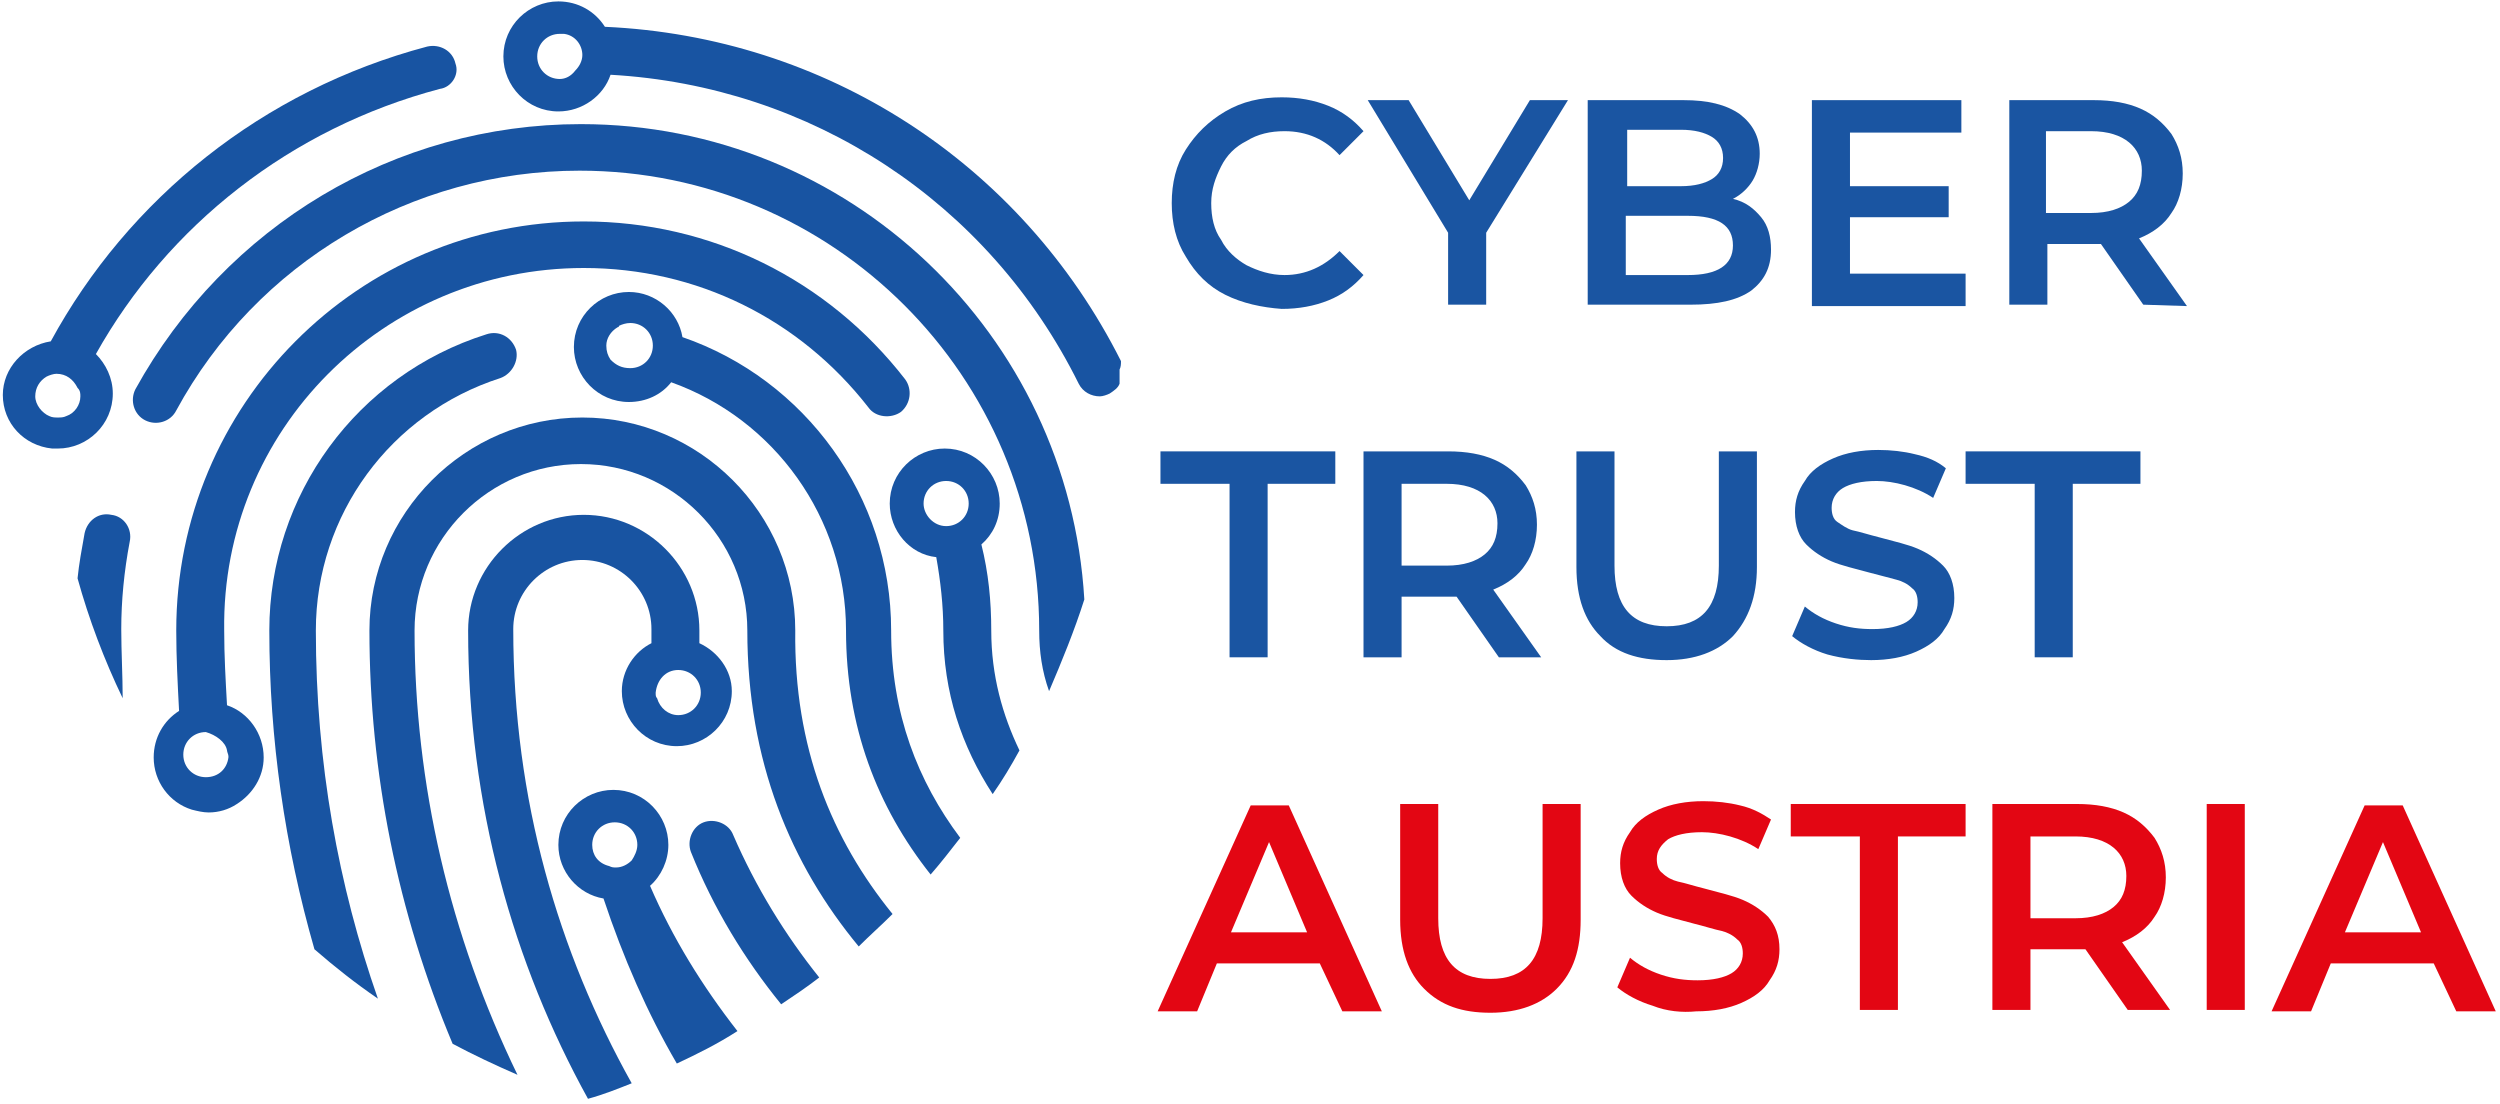
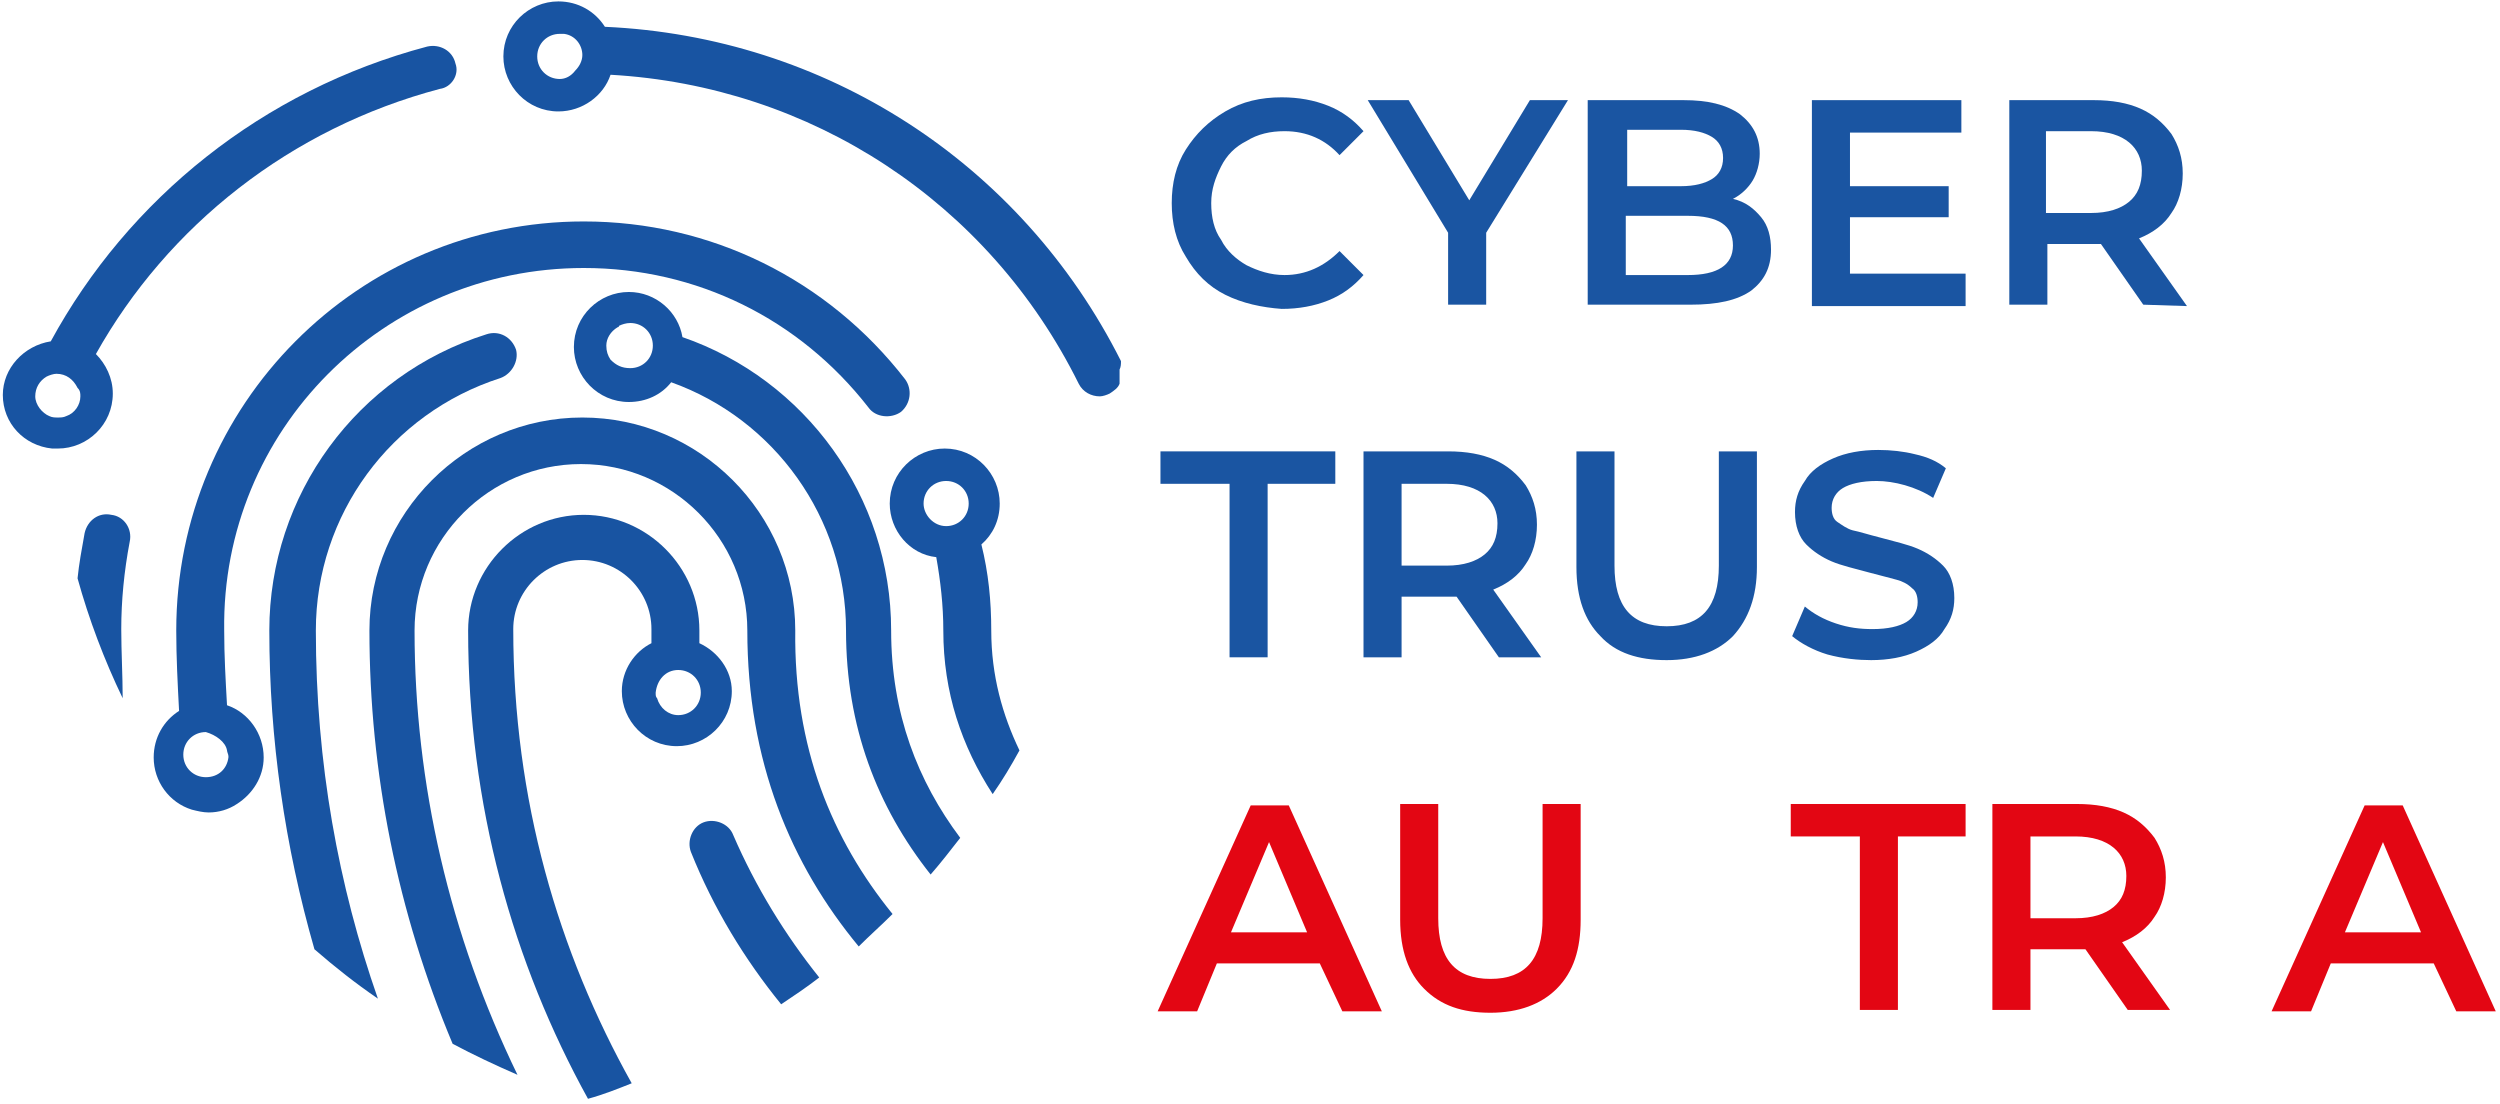
<svg xmlns="http://www.w3.org/2000/svg" viewBox="0 0 541 239" fill="none">
  <path d="M98.558 13.736C97.948 10.989 95.202 9.463 92.456 10.073C56.755 19.535 27.768 43.039 10.985 73.867C5.188 74.783 0.611 79.667 0.611 85.466C0.611 91.571 5.188 96.455 11.29 97.065H11.596C11.901 97.065 12.206 97.065 12.511 97.065C18.919 97.065 24.411 91.876 24.411 85.161C24.411 81.804 22.886 78.751 20.75 76.615C36.311 48.838 62.858 27.777 95.202 19.23C97.643 18.925 99.474 16.178 98.558 13.736ZM17.393 85.772C17.393 87.603 16.173 89.434 14.342 90.045C13.732 90.35 13.121 90.35 12.511 90.35C11.901 90.35 11.29 90.35 10.68 90.045C9.155 89.434 7.629 87.603 7.629 85.772C7.629 83.94 8.544 82.414 10.07 81.498C10.68 81.193 11.596 80.888 12.206 80.888C14.342 80.888 15.867 82.109 16.783 83.94C17.393 84.551 17.393 85.161 17.393 85.772Z" fill="#1854A2" />
-   <path d="M234.648 129.725C232.512 136.44 229.765 143.155 227.019 149.565C225.494 145.292 224.883 141.019 224.883 136.44C224.883 81.498 180.334 36.933 125.41 36.933C89.099 36.933 55.535 56.773 38.142 88.823C36.922 91.265 33.87 92.181 31.429 90.96C28.988 89.739 28.073 86.687 29.293 84.245C48.822 48.837 85.438 26.86 125.715 26.86C183.69 26.86 231.291 72.341 234.648 129.725Z" fill="#1854A2" />
  <path d="M242.58 78.141C220.916 35.103 178.502 7.937 130.902 5.8C128.766 2.442 125.104 0.306 120.832 0.306C114.425 0.306 108.932 5.495 108.932 12.21C108.932 18.62 114.119 24.114 120.832 24.114C126.02 24.114 130.597 20.756 132.122 16.178C175.451 18.62 213.898 43.649 233.426 83.025C234.342 84.856 236.172 85.772 238.003 85.772C238.613 85.772 239.529 85.467 240.139 85.161C241.054 84.551 241.97 83.94 242.275 83.025C242.275 82.109 242.275 80.888 242.275 79.972C242.58 79.362 242.58 78.751 242.58 78.141ZM121.137 17.094C118.391 17.094 116.255 14.957 116.255 12.21C116.255 9.463 118.391 7.326 121.137 7.326C121.443 7.326 121.748 7.326 122.053 7.326C124.494 7.631 126.02 9.768 126.02 11.905C126.02 13.126 125.409 14.347 124.494 15.262C123.578 16.483 122.358 17.094 121.137 17.094Z" fill="#1854A2" />
  <path d="M28.072 117.211C26.852 123.621 26.241 130.031 26.241 136.135C26.241 141.019 26.547 146.208 26.547 151.092C22.58 142.85 19.223 133.999 16.782 125.147C17.087 122.094 17.698 118.737 18.308 115.379C18.918 112.632 21.359 110.801 24.105 111.411C26.852 111.716 28.682 114.463 28.072 117.211Z" fill="#1854A2" />
  <path d="M108.322 81.803C84.522 89.434 68.35 111.411 68.35 136.441C68.35 165.133 73.232 191.688 81.776 216.107C76.894 212.75 72.622 209.392 68.045 205.424C61.637 183.142 58.281 159.944 58.281 136.441C58.281 107.138 77.199 81.193 105.271 72.341C108.017 71.425 110.763 72.951 111.679 75.698C112.289 78.14 110.763 80.888 108.322 81.803Z" fill="#1854A2" />
  <path d="M192.844 136.441C192.844 107.444 174.23 82.109 147.684 72.952C146.769 67.458 141.886 63.185 136.089 63.185C129.681 63.185 124.189 68.374 124.189 75.089C124.189 81.499 129.376 86.993 136.089 86.993C139.75 86.993 143.107 85.467 145.243 82.72C167.518 90.656 183.079 112.022 183.079 136.441C183.079 157.197 189.792 174.596 201.387 189.247C203.523 186.805 205.659 184.058 207.795 181.311C198.641 169.102 192.844 154.45 192.844 136.441ZM132.122 77.836C131.512 76.92 131.207 76.004 131.207 74.784C131.207 73.257 132.122 71.731 133.648 70.816C133.648 70.816 133.953 70.816 133.953 70.51C134.563 70.205 135.479 69.9 136.394 69.9C139.14 69.9 141.276 72.036 141.276 74.784C141.276 77.531 139.14 79.667 136.394 79.667C134.563 79.667 133.343 79.057 132.122 77.836C132.427 77.836 132.427 77.836 132.122 77.836Z" fill="#1854A2" />
  <path d="M193.149 197.793C190.708 200.235 188.267 202.372 185.826 204.814C171.18 187.11 161.721 164.828 161.721 136.441C161.721 116.6 145.549 100.423 125.715 100.423C105.882 100.423 89.71 116.6 89.71 136.441C89.71 169.712 97.338 202.372 111.984 232.59C107.102 230.454 102.525 228.317 97.948 225.875C86.048 197.488 79.945 167.27 79.945 136.441C79.945 111.106 100.694 90.35 126.02 90.35C151.346 90.35 172.095 111.106 172.095 136.441C171.79 161.775 180.029 181.616 193.149 197.793Z" fill="#1854A2" />
  <path d="M177.282 211.528C174.536 213.665 171.79 215.497 169.043 217.328C161.11 207.56 154.397 196.572 149.515 184.362C148.599 181.921 149.82 178.868 152.261 177.952C154.702 177.037 157.753 178.258 158.669 180.7C163.551 191.993 169.959 202.371 177.282 211.528Z" fill="#1854A2" />
-   <path d="M140.666 191.688C143.107 189.552 144.633 186.194 144.633 182.836C144.633 176.426 139.446 170.932 132.733 170.932C126.325 170.932 120.833 176.121 120.833 182.836C120.833 188.636 125.105 193.52 130.597 194.435C134.869 207.255 140.056 219.159 146.464 230.148C151.041 228.011 155.313 225.875 159.585 223.128C151.956 213.36 145.549 202.982 140.666 191.688ZM128.156 182.836C128.156 180.089 130.292 177.953 133.038 177.953C135.784 177.953 137.92 180.089 137.92 182.836C137.92 184.057 137.31 185.278 136.7 186.194C135.784 187.11 134.564 187.72 133.343 187.72C132.733 187.72 132.428 187.72 131.818 187.415C129.376 186.804 128.156 184.973 128.156 182.836Z" fill="#1854A2" />
  <path d="M151.346 139.188C151.346 138.272 151.346 137.356 151.346 136.441C151.346 122.705 140.056 111.411 126.325 111.411C112.594 111.411 101.304 122.705 101.304 136.441C101.304 174.29 111.069 208.476 127.241 237.779C130.597 236.863 133.648 235.642 136.7 234.421C120.833 206.034 111.069 173.069 111.069 136.135C111.069 127.894 117.782 121.179 126.02 121.179C134.259 121.179 140.972 127.894 140.972 136.135C140.972 137.051 140.972 138.272 140.972 139.188C137.31 141.019 134.564 144.987 134.564 149.566C134.564 155.976 139.751 161.47 146.464 161.47C152.872 161.47 158.364 156.281 158.364 149.566C158.364 144.987 155.313 141.019 151.346 139.188ZM141.887 149.871C142.192 147.124 144.023 144.987 146.769 144.987C149.515 144.987 151.651 147.124 151.651 149.871C151.651 152.618 149.515 154.755 146.769 154.755C144.633 154.755 142.802 153.229 142.192 151.092C141.887 150.787 141.887 150.481 141.887 149.871Z" fill="#1854A2" />
  <path d="M195.895 82.109C179.113 60.437 153.787 47.922 126.325 47.922C77.504 47.922 38.141 87.603 38.141 136.441C38.141 142.24 38.447 148.04 38.752 153.839C35.395 155.976 33.259 159.639 33.259 163.912C33.259 169.101 36.616 173.68 41.498 175.206C42.718 175.511 43.939 175.816 45.159 175.816C47.295 175.816 49.431 175.206 51.262 173.985C54.619 171.848 57.06 168.185 57.06 163.912C57.06 158.723 53.703 154.145 49.126 152.618C48.821 147.124 48.516 141.935 48.516 136.441C47.906 93.097 82.996 57.995 126.325 57.995C150.735 57.995 173.01 68.984 187.961 88.214C189.487 90.35 192.844 90.655 194.98 89.129C197.115 87.298 197.421 84.246 195.895 82.109ZM49.126 162.386C49.126 162.691 49.431 163.302 49.431 163.607V163.912C49.126 166.354 47.295 168.185 44.549 168.185C41.803 168.185 39.667 166.049 39.667 163.302C39.667 160.555 41.803 158.418 44.549 158.418C46.685 159.028 48.821 160.555 49.126 162.386Z" fill="#1854A2" />
  <path d="M214.508 136.44C214.508 130.03 213.898 123.925 212.372 117.821C214.814 115.684 216.339 112.632 216.339 108.969C216.339 102.559 211.152 97.064 204.439 97.064C198.031 97.064 192.539 102.253 192.539 108.969C192.539 114.768 196.811 119.957 202.608 120.568C203.524 125.757 204.134 130.946 204.134 136.44C204.134 149.87 208.101 161.469 214.814 171.847C216.949 168.795 218.78 165.743 220.611 162.385C216.949 154.754 214.508 146.208 214.508 136.44ZM199.862 108.969C199.862 106.222 201.998 104.085 204.744 104.085C207.49 104.085 209.626 106.222 209.626 108.969C209.626 111.716 207.49 113.852 204.744 113.852C201.998 113.852 199.862 111.411 199.862 108.969Z" fill="#1854A2" />
  <path d="M265.16 63.794C261.499 61.963 258.753 59.216 256.617 55.553C254.481 52.195 253.565 48.227 253.565 43.954C253.565 39.68 254.481 35.712 256.617 32.355C258.753 28.997 261.499 26.25 265.16 24.113C268.822 21.977 272.789 21.061 277.366 21.061C281.027 21.061 284.384 21.672 287.435 22.892C290.486 24.113 292.928 25.945 295.063 28.387L289.876 33.576C286.825 30.218 282.858 28.387 277.976 28.387C274.925 28.387 272.179 28.997 269.737 30.523C267.296 31.744 265.466 33.576 264.245 36.018C263.025 38.459 262.109 40.901 262.109 43.954C262.109 47.006 262.719 49.753 264.245 51.89C265.466 54.332 267.602 56.163 269.737 57.384C272.179 58.605 274.925 59.521 277.976 59.521C282.553 59.521 286.52 57.689 289.876 54.332L295.063 59.521C292.928 61.963 290.486 63.794 287.435 65.015C284.384 66.236 281.027 66.847 277.366 66.847C273.094 66.541 268.822 65.626 265.16 63.794Z" fill="#1A55A2" />
  <path d="M321.61 50.365V65.932H313.371V50.365L295.979 21.672H304.827L317.948 43.344L331.069 21.672H339.307L321.61 50.365Z" fill="#1A55A2" />
  <path d="M381.111 47.007C382.636 48.838 383.247 51.28 383.247 54.027C383.247 57.995 381.721 60.743 378.975 62.879C375.923 65.016 371.652 65.932 365.854 65.932H343.579V21.672H364.328C369.516 21.672 373.482 22.588 376.534 24.725C379.28 26.861 380.806 29.608 380.806 33.271C380.806 35.408 380.195 37.545 379.28 39.071C378.364 40.597 376.839 42.123 375.008 43.039C377.754 43.649 379.585 45.176 381.111 47.007ZM352.123 28.082V40.292H363.718C366.769 40.292 368.905 39.681 370.431 38.766C371.957 37.85 372.872 36.324 372.872 34.187C372.872 32.05 371.957 30.524 370.431 29.608C368.905 28.693 366.769 28.082 363.718 28.082H352.123ZM375.008 53.112C375.008 48.838 371.957 46.702 365.244 46.702H351.818V59.522H365.244C371.652 59.522 375.008 57.385 375.008 53.112Z" fill="#1A55A2" />
  <path d="M425.355 59.216V66.237H392.095V21.672H424.44V28.693H400.334V40.292H421.693V47.007H400.334V59.216H425.355Z" fill="#1A55A2" />
  <path d="M463.802 65.932L454.648 52.806C454.342 52.806 453.732 52.806 453.122 52.806H443.053V65.932H434.814V21.672H453.122C457.089 21.672 460.445 22.283 463.191 23.504C465.937 24.725 468.073 26.556 469.904 28.998C471.43 31.44 472.345 34.187 472.345 37.545C472.345 40.902 471.43 43.955 469.904 46.091C468.379 48.533 465.937 50.365 462.886 51.586L473.261 66.237L463.802 65.932ZM460.75 30.829C458.919 29.303 456.173 28.388 452.512 28.388H442.747V46.091H452.512C456.173 46.091 458.919 45.176 460.75 43.649C462.581 42.123 463.496 39.986 463.496 36.934C463.496 34.492 462.581 32.356 460.75 30.829Z" fill="#1A55A2" />
  <path d="M265.771 104.696H251.124V97.676H288.961V104.696H274.314V142.24H266.076V104.696H265.771Z" fill="#1A55A2" />
  <path d="M324.356 142.24L315.202 129.115C314.897 129.115 314.286 129.115 313.371 129.115H303.302V142.24H295.063V97.676H313.371C317.338 97.676 320.694 98.286 323.44 99.507C326.187 100.728 328.322 102.56 330.153 105.001C331.679 107.443 332.594 110.19 332.594 113.548C332.594 116.906 331.679 119.958 330.153 122.095C328.628 124.537 326.187 126.368 323.135 127.589L333.51 142.24H324.356ZM321.304 107.138C319.474 105.612 316.727 104.696 313.066 104.696H303.302V122.4H313.066C316.727 122.4 319.474 121.484 321.304 119.958C323.135 118.432 324.051 116.295 324.051 113.243C324.051 110.801 323.135 108.664 321.304 107.138Z" fill="#1A55A2" />
  <path d="M346.326 137.662C342.969 134.304 341.138 129.42 341.138 122.705V97.676H349.377V122.4C349.377 131.252 353.039 135.525 360.667 135.525C368.295 135.525 371.957 131.252 371.957 122.4V97.676H380.195V122.705C380.195 129.115 378.365 133.999 375.008 137.662C371.652 141.019 366.77 142.851 360.667 142.851C354.564 142.851 349.682 141.325 346.326 137.662Z" fill="#1A55A2" />
  <path d="M395.452 141.629C392.401 140.714 389.655 139.187 387.824 137.661L390.57 131.251C392.401 132.778 394.537 133.998 397.283 134.914C400.029 135.83 402.47 136.135 405.216 136.135C408.573 136.135 411.014 135.525 412.539 134.609C414.065 133.693 414.981 132.167 414.981 130.336C414.981 129.115 414.675 127.894 413.76 127.283C412.845 126.368 411.624 125.757 410.404 125.452C409.183 125.147 407.047 124.536 404.606 123.926C401.25 123.01 398.503 122.399 396.367 121.484C394.232 120.568 392.401 119.347 390.875 117.821C389.349 116.295 388.434 113.853 388.434 110.801C388.434 108.359 389.044 106.222 390.57 104.085C391.79 101.949 393.926 100.422 396.673 99.201C399.419 97.981 402.775 97.37 406.437 97.37C409.183 97.37 411.929 97.675 414.37 98.286C417.116 98.896 419.252 99.812 421.083 101.338L418.337 107.748C416.506 106.527 414.37 105.612 412.234 105.001C410.098 104.391 407.963 104.085 406.132 104.085C402.775 104.085 400.334 104.696 398.809 105.611C397.283 106.527 396.367 108.053 396.367 109.885C396.367 111.106 396.673 112.327 397.588 112.937C398.503 113.548 399.724 114.463 400.944 114.769C402.47 115.074 404.301 115.684 406.742 116.295C410.098 117.21 412.845 117.821 414.981 118.737C417.116 119.652 418.947 120.873 420.473 122.399C421.999 123.926 422.914 126.368 422.914 129.42C422.914 131.862 422.304 133.998 420.778 136.135C419.558 138.272 417.422 139.798 414.675 141.019C411.929 142.24 408.573 142.85 404.911 142.85C402.165 142.85 398.809 142.545 395.452 141.629Z" fill="#1A55A2" />
-   <path d="M440.001 104.696H425.354V97.676H463.191V104.696H448.545V142.24H440.306V104.696H440.001Z" fill="#1A55A2" />
  <path d="M285.604 208.477H263.33L259.058 218.855H250.514L270.653 174.29H278.891L299.03 218.855H290.486L285.604 208.477ZM282.858 201.761L274.62 182.226L266.381 201.761H282.858Z" fill="#E30613" />
  <path d="M308.184 213.97C304.827 210.613 302.997 205.729 302.997 199.014V173.984H311.235V198.709C311.235 207.56 314.897 211.834 322.525 211.834C330.153 211.834 333.815 207.56 333.815 198.709V173.984H342.054V199.014C342.054 205.424 340.528 210.307 336.866 213.97C333.51 217.328 328.628 219.159 322.525 219.159C316.422 219.159 311.845 217.633 308.184 213.97Z" fill="#E30613" />
-   <path d="M357.615 217.633C354.564 216.717 351.818 215.191 349.987 213.665L352.733 207.255C354.564 208.781 356.7 210.002 359.446 210.918C362.192 211.833 364.633 212.139 367.379 212.139C370.736 212.139 373.177 211.528 374.703 210.612C376.228 209.697 377.144 208.17 377.144 206.339C377.144 205.118 376.838 203.897 375.923 203.287C375.008 202.371 373.787 201.761 372.567 201.455C371.041 201.15 369.21 200.54 366.769 199.929C363.413 199.013 360.666 198.403 358.531 197.487C356.395 196.571 354.564 195.351 353.038 193.824C351.512 192.298 350.597 189.856 350.597 186.804C350.597 184.362 351.207 182.225 352.733 180.089C353.954 177.952 356.089 176.426 358.836 175.205C361.582 173.984 364.938 173.374 368.6 173.374C371.346 173.374 374.092 173.679 376.533 174.289C379.28 174.9 381.415 176.121 383.246 177.342L380.5 183.752C378.669 182.531 376.533 181.615 374.397 181.004C372.261 180.394 370.126 180.089 368.295 180.089C364.938 180.089 362.497 180.699 360.972 181.615C359.446 182.836 358.531 184.057 358.531 185.888C358.531 187.109 358.836 188.33 359.751 188.941C360.666 189.856 361.887 190.467 363.108 190.772C364.633 191.077 366.464 191.688 368.905 192.298C372.262 193.214 375.008 193.824 377.144 194.74C379.28 195.656 381.11 196.877 382.636 198.403C384.162 200.234 385.077 202.371 385.077 205.423C385.077 207.865 384.467 210.002 382.941 212.139C381.721 214.275 379.585 215.801 376.838 217.022C374.092 218.243 370.736 218.854 367.074 218.854C364.023 219.159 360.666 218.854 357.615 217.633Z" fill="#E30613" />
  <path d="M402.165 181.005H387.518V173.984H425.355V181.005H410.708V218.549H402.47V181.005H402.165Z" fill="#E30613" />
  <path d="M460.445 218.549L451.291 205.424C450.986 205.424 450.376 205.424 449.765 205.424H439.391V218.549H431.152V173.984H449.46C453.427 173.984 456.783 174.595 459.53 175.816C462.276 177.037 464.412 178.868 466.243 181.31C467.768 183.752 468.684 186.499 468.684 189.857C468.684 193.214 467.768 196.267 466.243 198.403C464.717 200.845 462.276 202.677 459.225 203.898L469.599 218.549H460.445ZM457.394 183.447C455.563 181.921 452.817 181.005 449.155 181.005H439.391V198.709H449.155C452.817 198.709 455.563 197.793 457.394 196.267C459.224 194.74 460.14 192.604 460.14 189.551C460.14 187.11 459.224 184.973 457.394 183.447Z" fill="#E30613" />
-   <path d="M477.532 173.984H485.771V218.549H477.532V173.984Z" fill="#E30613" />
  <path d="M526.659 208.477H504.384L500.113 218.855H491.569L511.708 174.29H519.946L540.085 218.855H531.541L526.659 208.477ZM523.913 201.761L515.674 182.226L507.436 201.761H523.913Z" fill="#E30613" />
</svg>